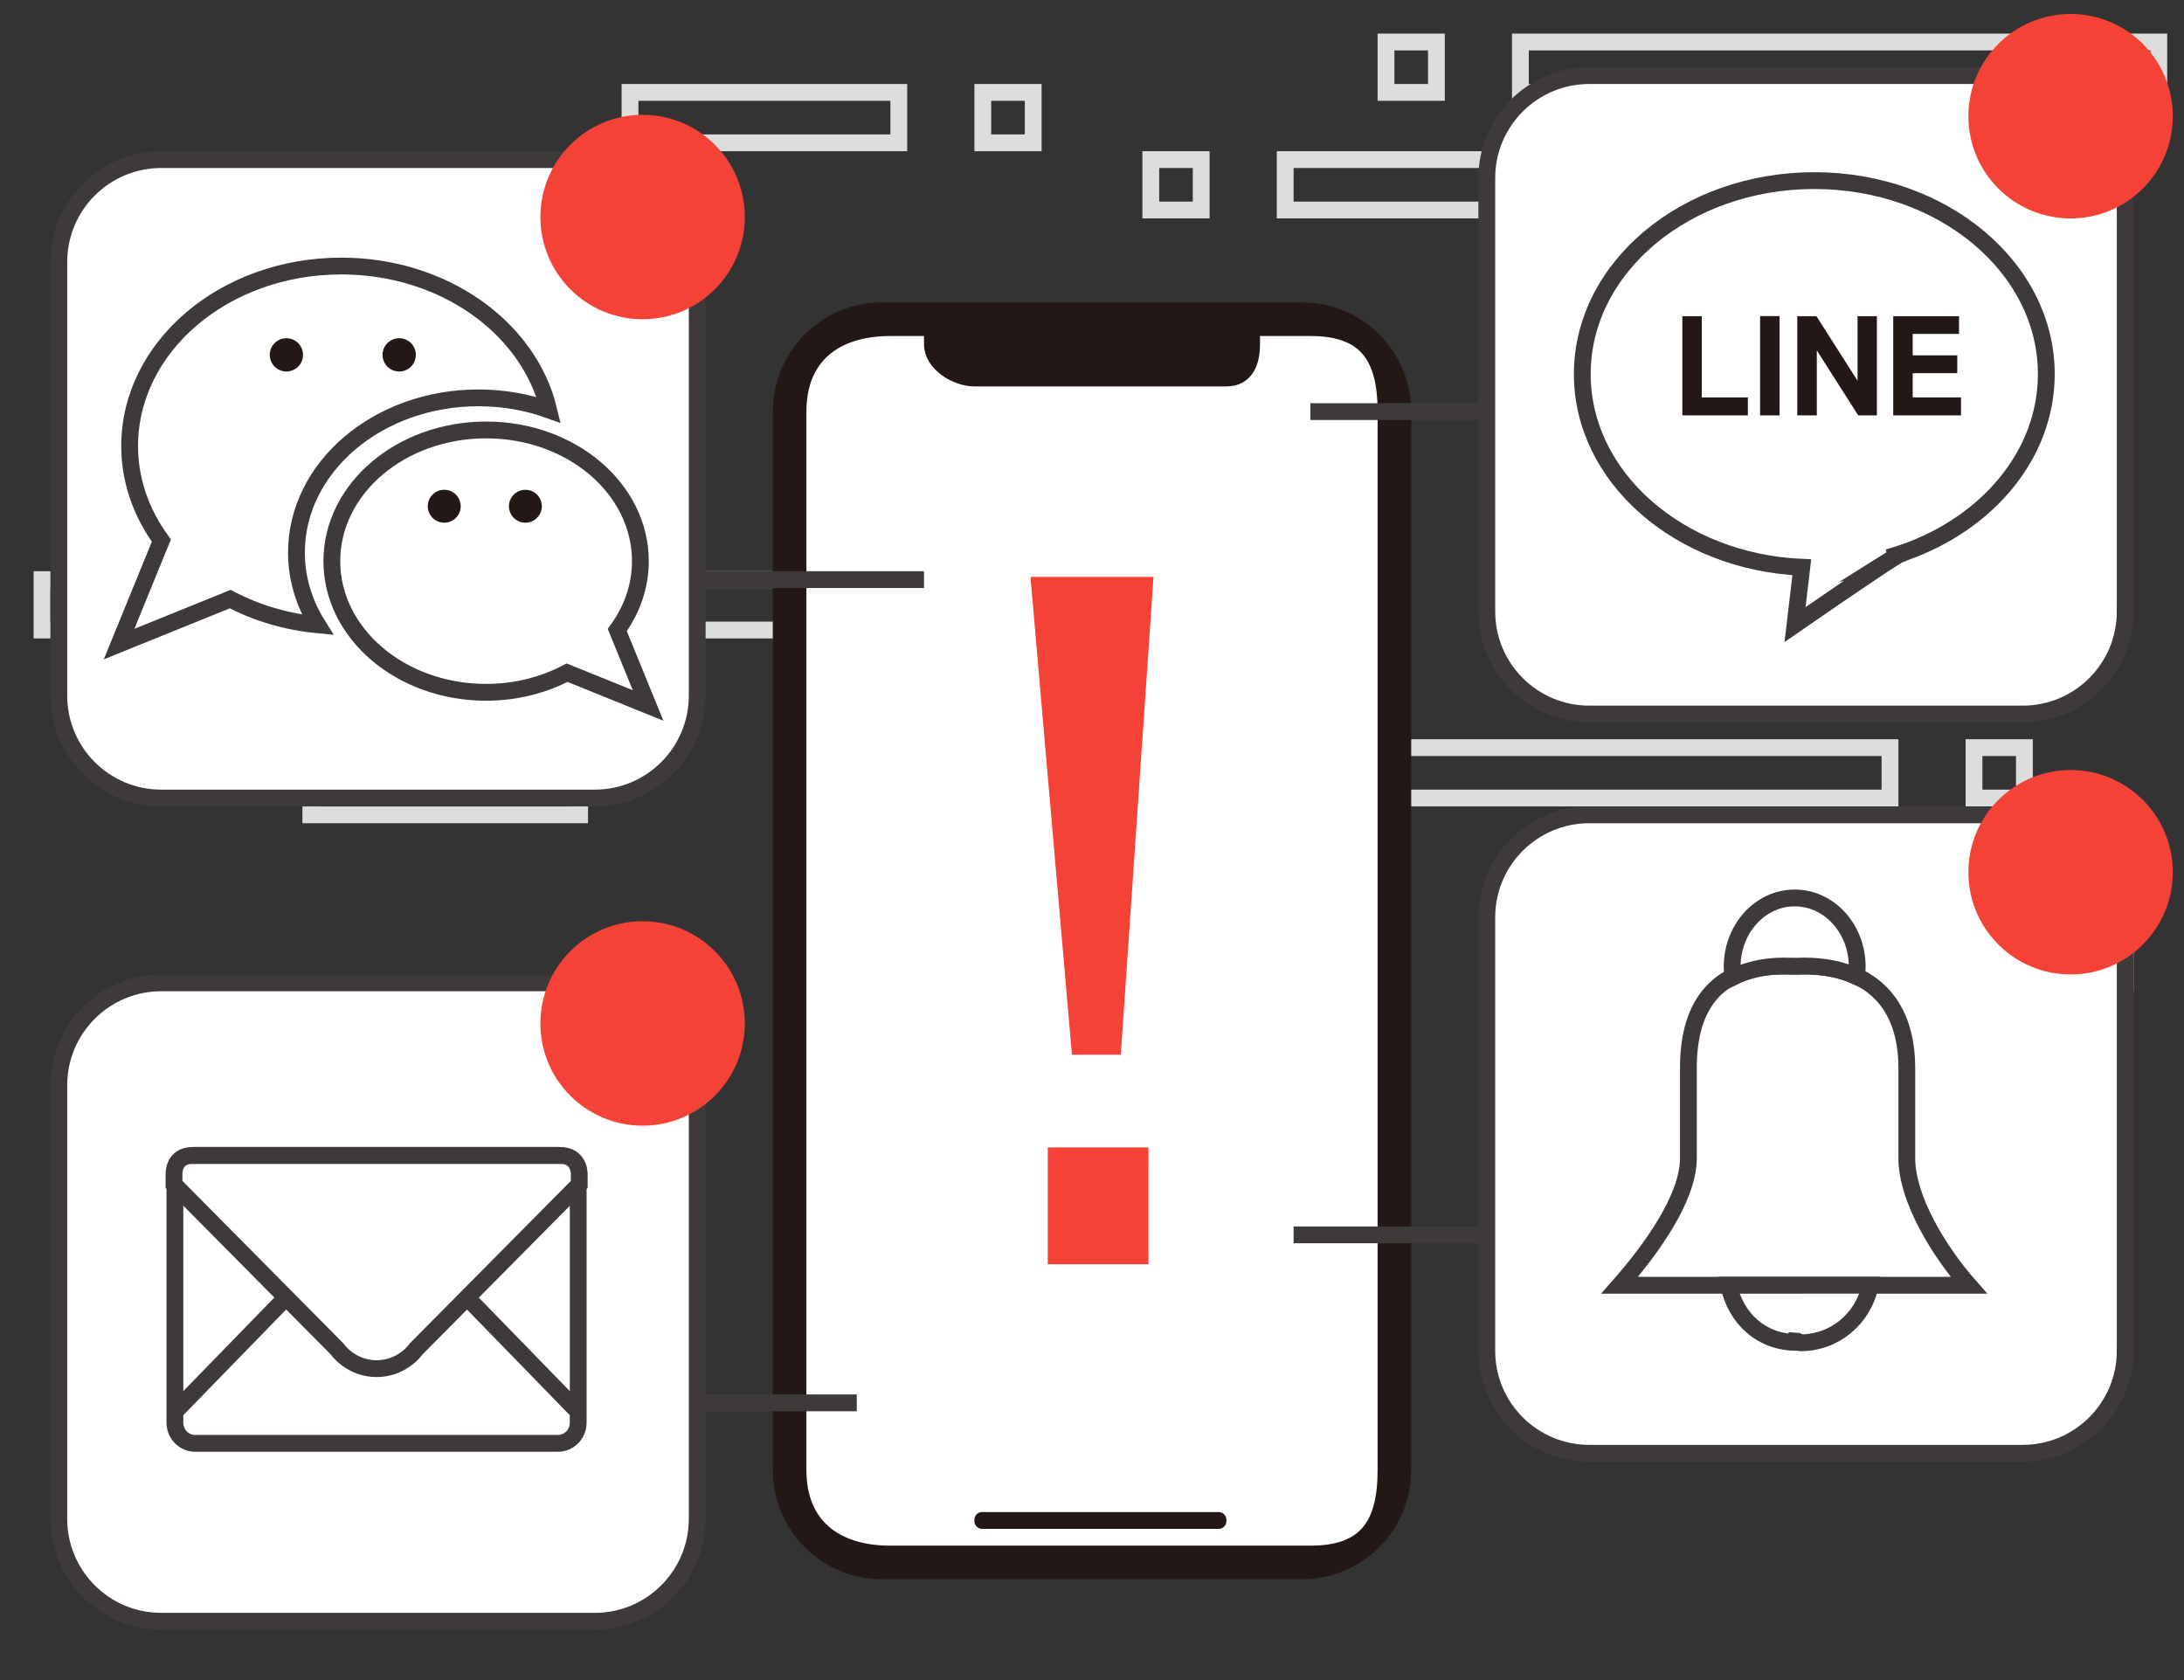
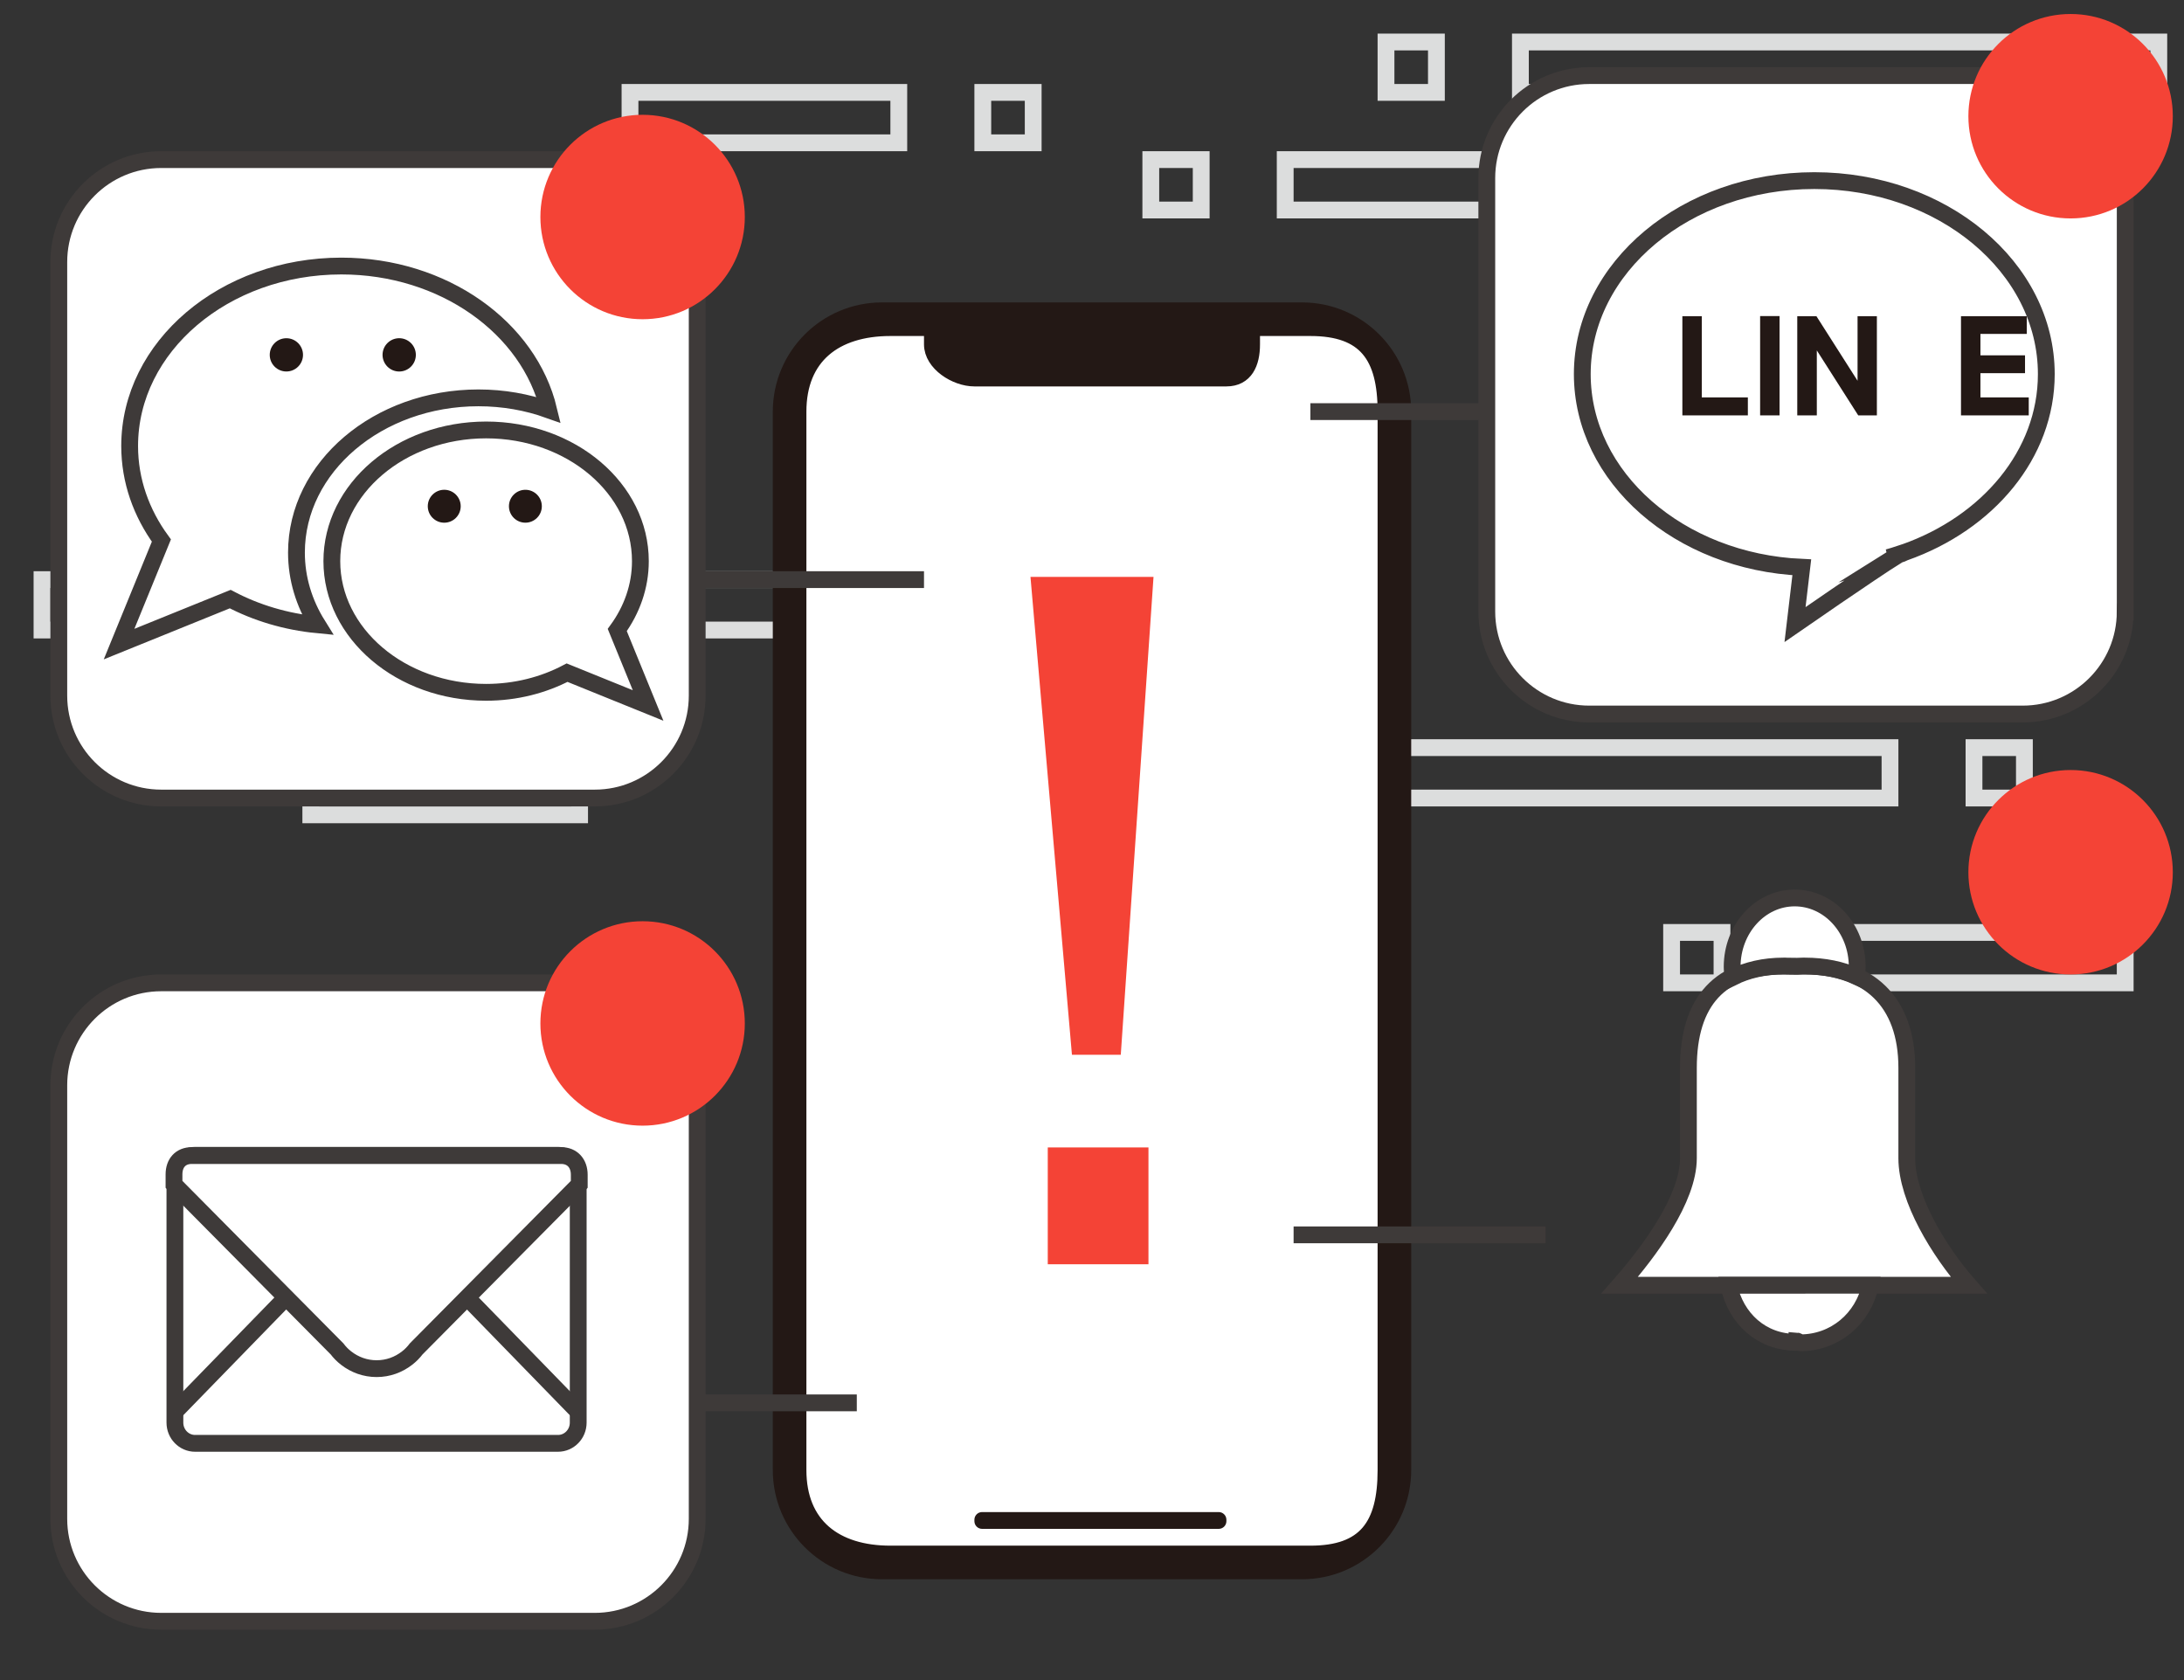
<svg xmlns="http://www.w3.org/2000/svg" version="1.1" x="0px" y="0px" width="130px" height="100px" viewBox="0 0 130 100" style="enable-background:new 0 0 130 100;" xml:space="preserve">
  <rect x="0" y="0" width="130" height="100" fill="#333333" stroke="none" />
  <g id="參考">
</g>
  <g id="背景">
    <g>
      <rect x="90.5" y="2.5" style="fill:none;stroke:#DCDDDD;stroke-miterlimit:10;" width="38" height="3" />
      <rect x="82.5" y="2.5" style="fill:none;stroke:#DCDDDD;stroke-miterlimit:10;" width="3" height="3" />
    </g>
    <g>
      <rect x="10.5" y="34.5" style="fill:none;stroke:#DCDDDD;stroke-miterlimit:10;" width="38" height="3" />
      <rect x="2.5" y="34.5" style="fill:none;stroke:#DCDDDD;stroke-miterlimit:10;" width="3" height="3" />
    </g>
    <g>
      <rect x="37.5" y="5.5" style="fill:none;stroke:#DCDDDD;stroke-miterlimit:10;" width="16" height="3" />
      <rect x="58.5" y="5.5" style="fill:none;stroke:#DCDDDD;stroke-miterlimit:10;" width="3" height="3" />
    </g>
    <g>
      <rect x="14.5" y="59.5" style="fill:none;stroke:#DCDDDD;stroke-miterlimit:10;" width="16" height="3" />
      <rect x="35.5" y="59.5" style="fill:none;stroke:#DCDDDD;stroke-miterlimit:10;" width="3" height="3" />
    </g>
    <g>
      <rect x="18.5" y="45.5" style="fill:none;stroke:#DCDDDD;stroke-miterlimit:10;" width="16" height="3" />
    </g>
    <g>
      <rect x="10.5" y="91.5" style="fill:none;stroke:#DCDDDD;stroke-miterlimit:10;" width="16" height="3" />
    </g>
    <g>
      <rect x="76.5" y="9.5" style="fill:none;stroke:#DCDDDD;stroke-miterlimit:10;" width="38" height="3" />
      <rect x="68.5" y="9.5" style="fill:none;stroke:#DCDDDD;stroke-miterlimit:10;" width="3" height="3" />
    </g>
    <g>
      <rect x="107.5" y="55.5" style="fill:none;stroke:#DCDDDD;stroke-miterlimit:10;" width="19" height="3" />
      <rect x="99.5" y="55.5" style="fill:none;stroke:#DCDDDD;stroke-miterlimit:10;" width="3" height="3" />
    </g>
    <g>
      <rect x="74.5" y="44.5" style="fill:none;stroke:#DCDDDD;stroke-miterlimit:10;" width="38" height="3" />
      <rect x="117.5" y="44.5" style="fill:none;stroke:#DCDDDD;stroke-miterlimit:10;" width="3" height="3" />
    </g>
  </g>
  <g id="手機">
    <g>
      <g>
        <path style="fill:#231815;stroke:#231815;stroke-miterlimit:10;" d="M83.5,87.5c0,3.313-2.687,6-6,6h-25c-3.313,0-6-2.687-6-6     v-63c0-3.313,2.687-6,6-6h25c3.313,0,6,2.687,6,6V87.5z" />
      </g>
      <path style="fill:#FFFFFF;stroke:#231815;stroke-miterlimit:10;" d="M78,19.5h-3.5v1c0,1.104-0.396,2-1.5,2H58    c-1.104,0-2.5-0.896-2.5-2v-1H53c-3.313,0-5.5,1.687-5.5,5v63c0,3.313,2.187,5,5.5,5h25c3.313,0,4.5-1.687,4.5-5v-63    C82.5,21.187,81.313,19.5,78,19.5z" />
      <path style="fill:#231815;" d="M73,90.542C73,90.795,72.795,91,72.542,91H58.458C58.205,91,58,90.795,58,90.542v-0.084    C58,90.205,58.205,90,58.458,90h14.084C72.795,90,73,90.205,73,90.458V90.542z" />
    </g>
    <g>
      <path style="fill:#F44336;" d="M68.662,34.338l-1.949,28.443h-2.907l-2.468-28.443H68.662z M68.361,68.296v6.954h-5.994v-6.954    H68.361z" />
    </g>
  </g>
  <g id="元件">
    <line style="fill:#FFFFFF;stroke:#3E3A39;stroke-miterlimit:10;" x1="51" y1="83.5" x2="36" y2="83.5" />
    <line style="fill:#FFFFFF;stroke:#3E3A39;stroke-miterlimit:10;" x1="92" y1="73.5" x2="77" y2="73.5" />
    <g>
      <line style="fill:#FFFFFF;stroke:#3E3A39;stroke-miterlimit:10;" x1="55" y1="34.5" x2="41" y2="34.5" />
    </g>
    <g>
      <line style="fill:#FFFFFF;stroke:#3E3A39;stroke-miterlimit:10;" x1="92" y1="24.5" x2="78" y2="24.5" />
    </g>
    <path style="fill:#FFFFFF;stroke:#3E3A39;stroke-miterlimit:10;" d="M41.5,41.403c0,3.367-2.73,6.097-6.097,6.097H9.597   C6.23,47.5,3.5,44.77,3.5,41.403V15.597C3.5,12.23,6.23,9.5,9.597,9.5h25.806c3.367,0,6.097,2.73,6.097,6.097V41.403z" />
    <path style="fill:#FFFFFF;stroke:#3E3A39;stroke-miterlimit:10;" d="M41.5,90.402c0,3.367-2.73,6.098-6.097,6.098H9.597   C6.23,96.5,3.5,93.77,3.5,90.402V64.598c0-3.367,2.73-6.098,6.097-6.098h25.806c3.367,0,6.097,2.73,6.097,6.098V90.402z" />
-     <path style="fill:#FFFFFF;stroke:#3E3A39;stroke-miterlimit:10;" d="M126.5,80.402c0,3.367-2.73,6.098-6.098,6.098H94.598   c-3.367,0-6.098-2.73-6.098-6.098V54.598c0-3.367,2.73-6.098,6.098-6.098h25.805c3.367,0,6.098,2.73,6.098,6.098V80.402z" />
    <path style="fill:#FFFFFF;stroke:#3E3A39;stroke-miterlimit:10;" d="M126.5,36.402c0,3.367-2.73,6.098-6.098,6.098H94.598   c-3.367,0-6.098-2.73-6.098-6.098V10.598c0-3.367,2.73-6.098,6.098-6.098h25.805c3.367,0,6.098,2.73,6.098,6.098V36.402z" />
    <circle style="fill:#F44336;" cx="38.25" cy="12.917" r="6.084" />
    <circle style="fill:#F44336;" cx="123.25" cy="6.917" r="6.084" />
    <circle style="fill:#F44336;" cx="38.25" cy="60.917" r="6.084" />
    <circle style="fill:#F44336;" cx="123.25" cy="51.917" r="6.084" />
  </g>
  <g id="訊息">
    <g>
      <path style="fill:#FFFFFF;stroke:#3E3A39;stroke-miterlimit:10;" d="M17.646,32.89c0-5.086,4.85-9.209,10.831-9.209    c1.483,0,2.896,0.254,4.184,0.714c-1.172-4.885-6.254-8.56-12.345-8.56c-6.959,0-12.599,4.797-12.599,10.714    c0,2.066,0.696,3.99,1.889,5.625l-2.519,6.164l6.616-2.679c1.544,0.812,3.309,1.349,5.2,1.531    C18.104,35.906,17.646,34.444,17.646,32.89z" />
      <g>
        <circle style="fill:#231815;" cx="23.762" cy="21.122" r="0.991" />
        <circle style="fill:#231815;" cx="17.046" cy="21.122" r="0.99" />
      </g>
      <path style="fill:#FFFFFF;stroke:#3E3A39;stroke-miterlimit:10;" d="M28.937,25.591c5.071,0,9.181,3.496,9.181,7.809    c0,1.505-0.508,2.907-1.376,4.099l1.835,4.492l-4.822-1.953c-1.401,0.737-3.05,1.17-4.819,1.17c-5.072,0-9.184-3.496-9.184-7.808    S23.864,25.591,28.937,25.591z" />
      <g>
        <circle style="fill:#231815;" cx="26.443" cy="30.132" r="0.98" />
        <circle style="fill:#231815;" cx="31.273" cy="30.132" r="0.979" />
      </g>
    </g>
    <g>
      <path style="fill:#FFFFFF;stroke:#3E3A39;stroke-miterlimit:10;" d="M121.804,22.267c0-6.36-6.183-11.517-13.809-11.517    c-7.627,0-13.811,5.156-13.811,11.517c0,6.152,5.785,11.177,13.066,11.499l-0.403,3.408c0,0,4.454-3.085,6.121-4.136    c-0.171,0.054-0.367,0.103-0.584,0.148c0.229-0.064,0.454-0.132,0.678-0.206c-0.03,0.019-0.062,0.037-0.094,0.057    c0.16-0.05,0.297-0.102,0.402-0.159C118.326,31.13,121.804,27.037,121.804,22.267z" />
      <g>
        <path style="fill:#231815;" d="M104.039,24.724h-3.898v-5.903h1.156v4.833h2.742V24.724z" />
        <path style="fill:#231815;" d="M105.926,24.724h-1.157v-5.911h1.157V24.724z" />
        <path style="fill:#231815;" d="M111.719,24.724h-1.11l-2.465-3.867v3.867h-1.164v-5.903h1.141l2.448,3.843v-3.843h1.15V24.724z" />
-         <path style="fill:#231815;" d="M116.726,24.724h-4.033v-5.903h3.915v1.054h-2.758v1.275h2.654v1.062h-2.654v1.442h2.876V24.724z" />
+         <path style="fill:#231815;" d="M116.726,24.724v-5.903h3.915v1.054h-2.758v1.275h2.654v1.062h-2.654v1.442h2.876V24.724z" />
      </g>
    </g>
    <g>
      <path style="fill:#FFFFFF;stroke:#3E3A39;stroke-miterlimit:10;" d="M34.417,84.677c0,0.681-0.538,1.233-1.201,1.233H11.611    c-0.663,0-1.2-0.553-1.2-1.233V69.998c0-0.682,0.538-1.233,1.2-1.233h21.605c0.663,0,1.201,0.552,1.201,1.233V84.677z" />
      <path style="fill:#FFFFFF;stroke:#3E3A39;stroke-miterlimit:10;" d="M10.411,84.032l9.656-9.924    c0.158-0.211,0.341-0.399,0.545-0.561c0.5-0.396,1.124-0.632,1.801-0.632c0.68,0,1.302,0.236,1.801,0.632    c0.206,0.161,0.388,0.35,0.545,0.561l9.658,9.924" />
      <path style="fill:#FFFFFF;stroke:#3E3A39;stroke-miterlimit:10;" d="M33.404,68.78H11.417c-0.667,0-1.06,0.447-1.06,1.12v0.594    l9.703,9.792c0.158,0.208,0.341,0.395,0.547,0.553c0.503,0.391,1.129,0.625,1.811,0.625c0.682,0,1.308-0.234,1.809-0.625    c0.207-0.158,0.39-0.345,0.548-0.553l9.704-9.792v-0.573C34.479,69.248,34.07,68.78,33.404,68.78z" />
    </g>
    <g>
      <path style="fill:#FFFFFF;stroke:#3E3A39;stroke-miterlimit:10;" d="M113.5,68.938v-1.976v-2.689v-0.714    c0-3.971-2.291-6.059-6.08-6.059h-0.104c-0.117,0-0.235,0.008-0.354,0.012c-0.813-0.004-0.564-0.012-0.682-0.012h-0.104    c-3.789,0-5.676,2.088-5.676,6.059v0.714v2.689v1.976c0,2.428-2.336,5.563-4.094,7.563h10.556h10.228    C115.432,74.5,113.5,71.365,113.5,68.938z" />
      <path style="fill:#FFFFFF;stroke:#3E3A39;stroke-miterlimit:10;" d="M106.962,76.5h-4.061c0.419,2,1.97,3.397,4.01,3.397    c0.069,0,0.051-0.075,0.051-0.079c0.069,0.004,0.133,0.107,0.203,0.107c2.04,0,3.743-1.426,4.162-3.426H106.962z" />
      <path style="fill:#FFFFFF;stroke:#3E3A39;stroke-miterlimit:10;" d="M106.176,57.5h0.104c0.117,0-0.131,0.008,0.682,0.012    c0.118-0.004,0.236-0.012,0.354-0.012h0.104c1.182,0,2.214,0.223,3.075,0.616c0.025-0.194,0.053-0.377,0.053-0.579    c0-2.262-1.666-4.09-3.721-4.09c-2.056,0-3.723,1.836-3.723,4.1c0,0.217,0.029,0.401,0.059,0.608    C103.986,57.751,104.977,57.5,106.176,57.5z" />
    </g>
  </g>
  <g id="logo">
</g>
  <g id="手">
</g>
  <g id="時間">
</g>
</svg>